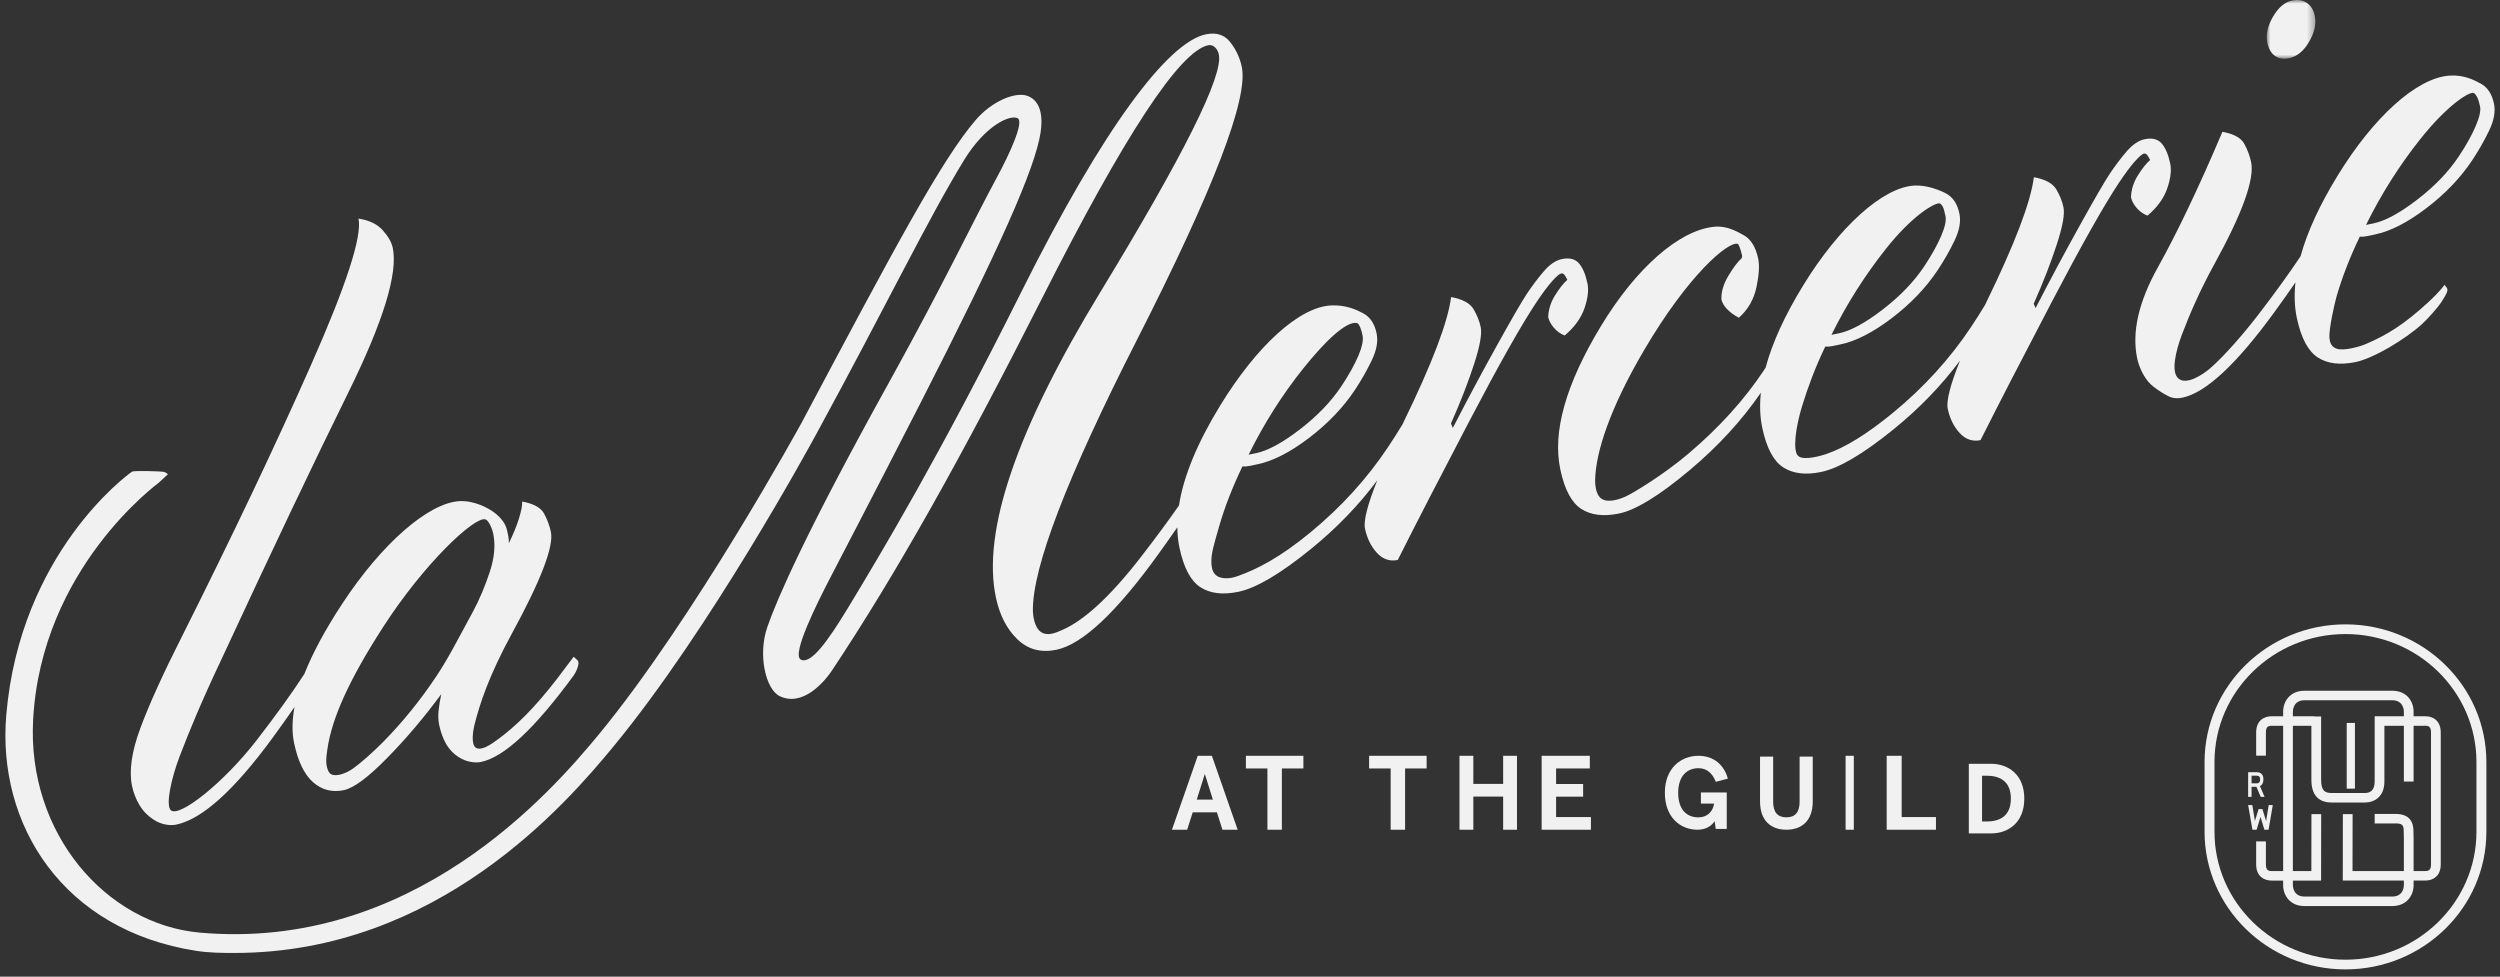
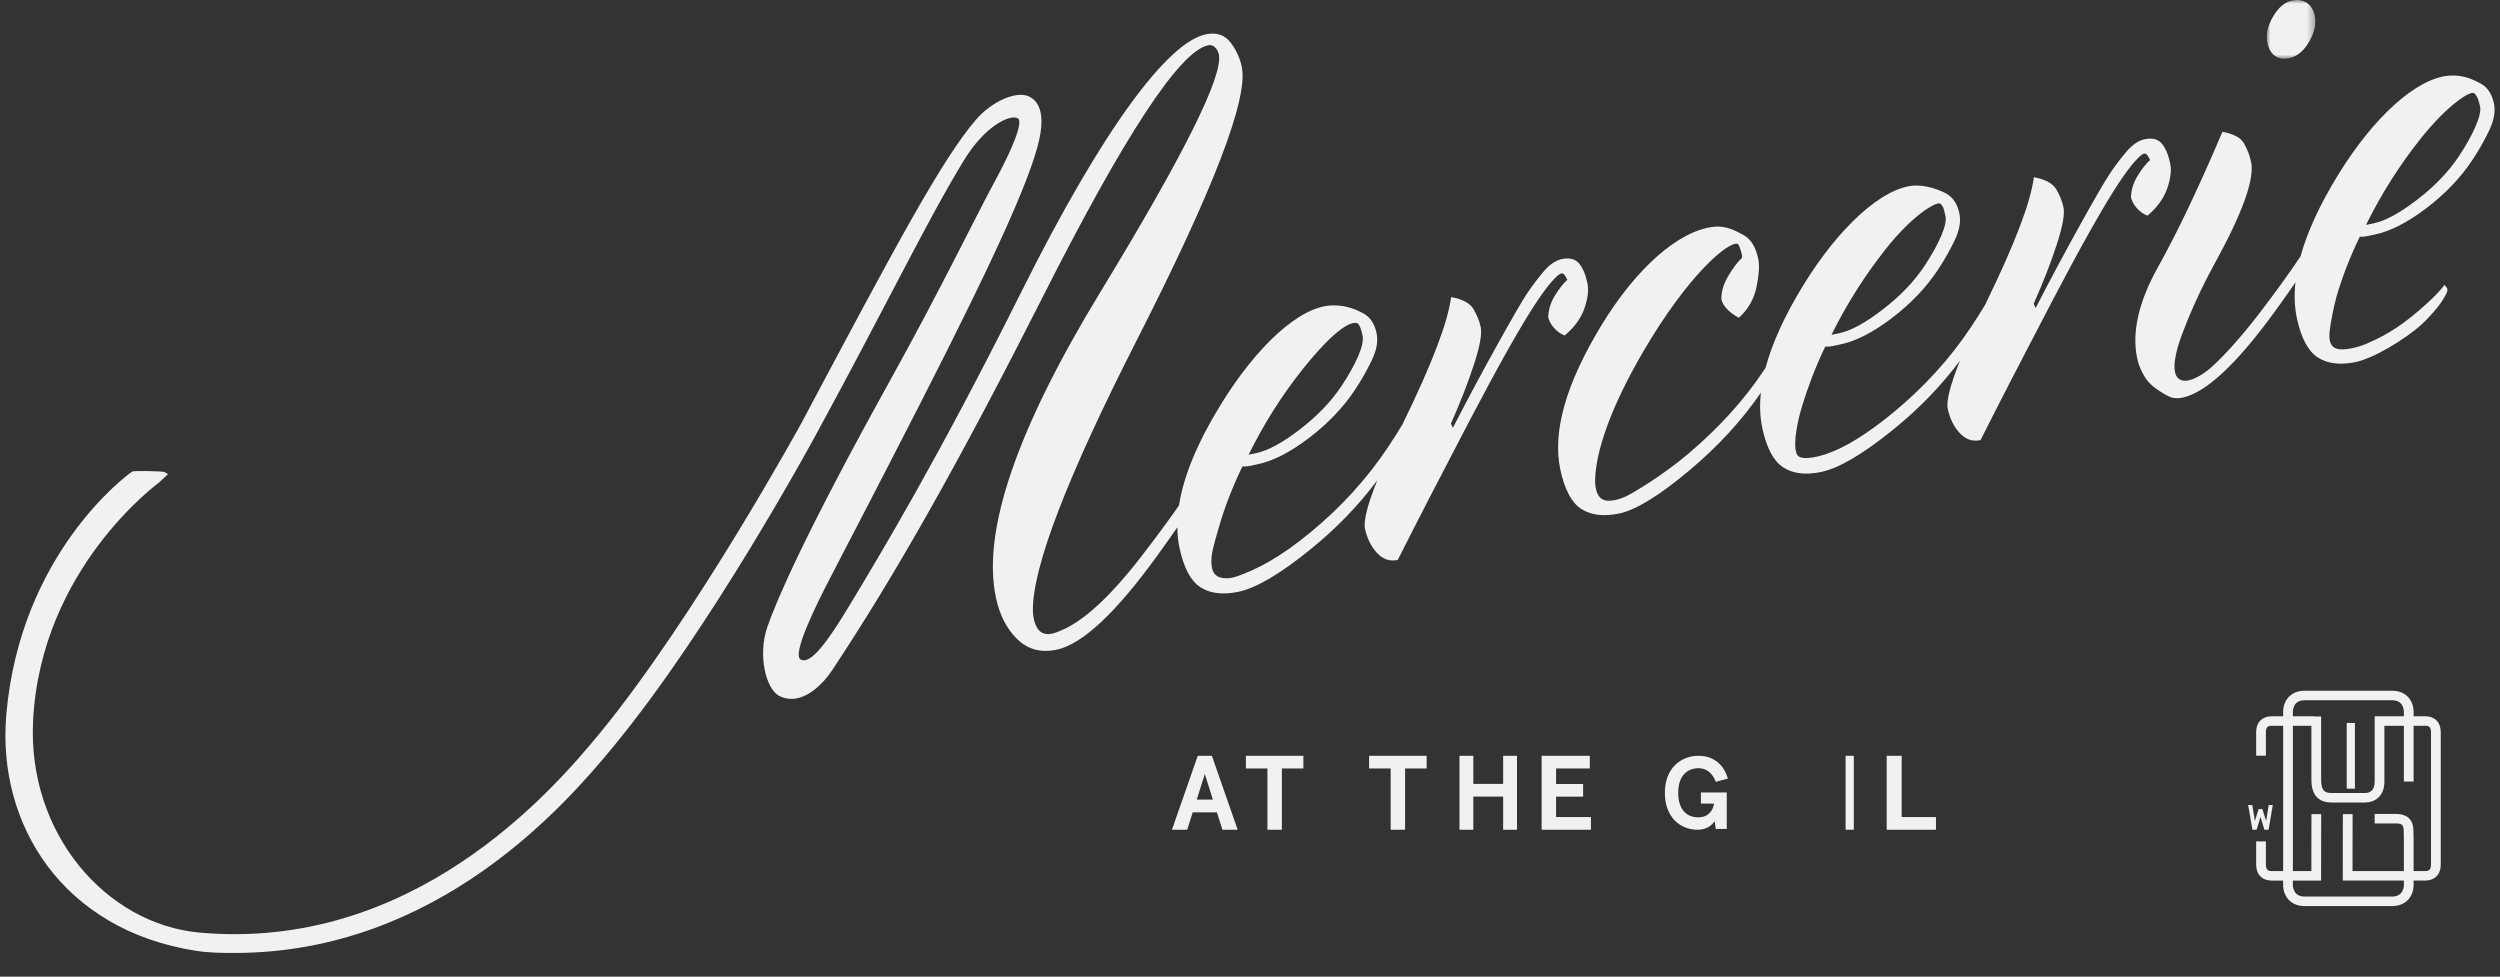
<svg xmlns="http://www.w3.org/2000/svg" width="343" height="134" viewBox="0 0 343 134" fill="none">
  <rect x="0" y="0" width="343" height="134" fill="#333333" stroke="none" />
-   <path fill-rule="evenodd" clip-rule="evenodd" d="M18.119 107.861C18.314 108.779 18.653 109.643 19.137 110.457C19.618 111.27 20.27 111.941 21.092 112.467C21.603 112.798 22.136 113.015 22.689 113.117C23.241 113.223 23.727 113.229 24.153 113.142C27.712 112.411 32.129 108.437 37.407 101.222C38.537 99.675 39.531 98.275 40.407 97.003C40.064 98.848 40.044 100.51 40.357 101.984C40.89 104.484 41.753 106.262 42.952 107.319C44.151 108.378 45.555 108.742 47.165 108.411C48.521 108.131 50.508 106.659 53.125 103.989C55.741 101.32 58.215 98.399 60.547 95.225C60.367 96.043 60.243 96.808 60.173 97.518C60.102 98.23 60.131 98.876 60.255 99.458C60.466 100.457 60.785 101.328 61.206 102.067C61.63 102.806 62.199 103.409 62.918 103.867C63.43 104.198 63.963 104.414 64.515 104.518C65.067 104.62 65.555 104.63 65.98 104.542C69.199 103.878 73.399 99.909 78.661 92.737C78.95 92.343 79.18 91.846 79.295 91.418C79.388 91.065 79.438 90.782 79.185 90.533L78.703 90.11L76.423 93.133C73.272 97.234 70.643 99.747 68.241 101.492C67.349 102.14 66.042 103.052 65.301 102.594C64.558 102.135 64.94 100.088 65.076 99.534C65.822 96.499 67.181 92.515 70.203 86.975C74.213 79.63 76.004 74.957 75.581 72.958C75.403 72.126 75.094 71.297 74.654 70.474C74.213 69.653 73.21 69.099 71.645 68.811C71.667 69.327 71.521 70.096 71.209 71.117C70.894 72.138 70.427 73.279 69.812 74.534C69.824 74.187 69.803 73.865 69.741 73.572C69.679 73.28 69.619 73.009 69.567 72.758C69.39 71.927 68.847 71.145 67.941 70.419C67.033 69.693 65.028 68.637 63.009 68.759C58.741 69.02 52.338 74.629 46.963 82.82C44.627 86.377 42.894 89.592 41.757 92.469C40.055 95.093 37.862 98.138 35.167 101.617C30.761 107.307 24.719 112.13 23.474 111.195C22.676 110.594 23.456 106.868 24.676 103.691C26.023 100.187 27.576 96.393 30.445 90.326C37.175 75.813 42.949 63.668 47.769 53.891C52.59 44.12 54.626 37.482 53.882 33.983C53.723 33.233 53.265 32.436 52.511 31.591C51.756 30.747 50.646 30.213 49.186 29.992C49.699 32.409 47.521 39.118 42.654 50.117C37.784 61.12 31.872 73.554 24.915 87.419C22.361 92.467 20.48 96.614 19.271 99.864C18.059 103.111 17.678 105.78 18.119 107.861ZM44.907 102.86C45.505 98.609 47.833 93.369 52.557 86.039C58.174 77.319 65.098 70.824 66.592 71.255C67.057 71.39 67.537 72.569 67.66 73.153C67.997 74.734 67.842 76.505 67.198 78.464C66.554 80.424 65.788 82.233 64.903 83.893C64.017 85.554 63.146 87.168 62.284 88.735C61.423 90.304 60.624 91.644 59.889 92.749C57.678 96.076 55.224 99.101 52.533 101.829C51.056 103.324 49.48 104.689 48.451 105.432C47.331 106.235 45.672 106.75 45.157 105.969C44.545 105.037 44.799 103.639 44.907 102.86Z" fill="#F1F1F1" />
  <path fill-rule="evenodd" clip-rule="evenodd" d="M217.395 42.275C217.856 40.92 217.993 39.784 217.797 38.867C217.531 37.616 217.136 36.7 216.613 36.11C216.09 35.523 215.32 35.333 214.302 35.541C213.454 35.717 212.622 36.278 211.809 37.228C210.993 38.179 210.218 39.209 209.48 40.316C208.81 41.323 207.451 43.668 205.404 47.351C203.356 51.031 201.332 54.82 199.329 58.709L199.071 58.109C200.383 55.145 201.444 52.426 202.243 49.955C203.045 47.488 203.348 45.795 203.153 44.879C202.977 44.045 202.644 43.221 202.164 42.407C201.68 41.594 200.655 41.044 199.092 40.757C198.663 44.151 196.494 49.856 192.585 57.877C192.524 58.001 192.469 58.117 192.411 58.239C191.832 59.199 191.189 60.215 190.458 61.314C187.576 65.647 184.028 69.55 179.815 73.026C175.6 76.502 172.436 78.132 169.659 79.094C168.698 79.427 167.567 79.434 166.966 79.023C166.352 78.601 166.185 77.878 166.203 76.858C166.222 75.846 166.521 74.781 167.287 72.145C168.053 69.509 169.11 66.794 170.461 63.991C170.735 64.023 171.039 64.005 171.378 63.934C171.717 63.864 172.097 63.787 172.522 63.7C174.64 63.263 176.993 62.062 179.584 60.093C182.17 58.127 184.272 55.934 185.88 53.518C186.751 52.21 187.523 50.852 188.199 49.452C188.874 48.055 189.098 46.812 188.867 45.727C188.584 44.396 187.968 43.479 187.021 42.978C186.073 42.478 184.698 41.843 182.745 41.9C178.226 42.035 172.331 47.629 167.47 55.541C164.277 60.739 162.377 65.339 161.755 69.352C160.246 71.515 158.502 73.878 156.496 76.467C152.246 81.949 148.562 85.311 145.445 86.556C144.974 86.746 143.754 87.352 142.821 86.713C141.886 86.073 141.716 84.364 141.71 83.781C141.65 77.819 146.409 65.439 155.986 46.635C166.5 25.995 171.297 13.508 170.373 9.174C170.109 7.926 169.58 6.793 168.79 5.783C167.998 4.772 166.884 4.413 165.443 4.71C160.273 5.774 151.427 17.401 140.111 40.077C128.792 62.753 120.914 75.844 116.341 83.405C113.581 87.969 111.213 91.24 109.861 90.49C108.573 89.776 112.156 82.684 113.708 79.657C115.766 75.647 119.112 69.336 126.281 55.313C137.264 33.824 142.021 23.077 142.769 18.174C143.081 16.131 142.872 13.883 141.002 13.167C139.309 12.52 136.049 13.925 133.891 16.437C129.225 21.863 122.995 33.515 109.966 58.026C109.966 58.026 95.272 84.837 82.177 100.739C75.52 108.825 56.509 130.556 27.403 127.954C14.594 126.81 3.707 114.389 4.544 98.765C5.657 77.964 21.671 66.336 21.811 66.204C22.468 65.584 23.037 65.067 23.037 65.067C23.037 65.067 22.77 64.804 22.451 64.732C22.188 64.671 18.398 64.535 18.123 64.71C17.422 65.158 2.764 75.958 0.864 98.061C-0.434 113.145 8.626 127.633 26.941 130.457C28.695 130.728 30.445 130.745 32.169 130.745C60.116 130.741 77.743 110.219 84.214 102.36C97.458 86.276 111.187 61.042 112.016 59.518C121.9 41.355 127.266 30.144 132.268 21.968C135.128 17.289 138.505 15.689 139.61 16.216C140.559 16.669 138.525 21.103 136.78 24.328C133.396 30.578 129.531 38.826 121.959 52.493C110.594 73 106.639 82.111 105.287 85.994C103.936 89.877 105.079 94.578 106.95 95.497C110.075 97.034 113.05 93.635 114.124 92.024C122.903 78.826 131.819 62.974 143.059 40.75C154.295 18.527 161.862 7.011 165.763 6.209C166.099 6.139 166.407 6.23 166.681 6.476C166.954 6.728 167.137 7.058 167.225 7.475C167.846 10.393 162.42 21.267 150.948 40.107C139.476 58.944 134.707 72.904 136.64 81.985C137.154 84.402 138.133 86.307 139.581 87.705C141.028 89.104 142.811 89.585 144.931 89.149C148.491 88.417 153.153 84.046 158.925 76.031C159.876 74.71 160.74 73.488 161.529 72.348C161.539 73.325 161.635 74.265 161.826 75.16C162.411 77.909 163.369 79.713 164.701 80.569C166.032 81.426 167.758 81.634 169.876 81.201C172.335 80.696 175.676 78.726 179.898 75.29C183.407 72.438 186.426 69.303 188.963 65.897C187.617 69.258 187.054 71.475 187.278 72.535C187.562 73.868 188.107 74.972 188.912 75.851C189.717 76.728 190.671 77.055 191.774 76.827C194.259 71.882 197.531 65.534 201.588 57.788C205.645 50.039 208.711 44.605 210.791 41.481C211.594 40.272 212.298 39.325 212.904 38.633C213.507 37.944 213.938 37.574 214.192 37.52C214.362 37.486 214.506 37.542 214.628 37.692C214.747 37.843 214.885 38.076 215.042 38.39C214.518 38.846 213.962 39.548 213.368 40.495C212.773 41.444 212.456 42.444 212.412 43.496C212.519 43.994 212.778 44.487 213.19 44.968C213.602 45.447 214.098 45.803 214.677 46.032C216.025 44.885 216.93 43.631 217.395 42.275ZM178.761 50.611C181.623 47.023 184.683 43.983 186.181 44.324C186.495 44.396 186.844 45.388 186.96 46.121C187.054 46.71 186.881 47.617 186.348 48.856C185.816 50.096 185.047 51.47 184.042 52.982C182.634 55.097 180.734 57.076 178.338 58.917C175.944 60.758 173.941 61.842 172.331 62.174L171.313 62.382C173.413 58.124 175.896 54.2 178.761 50.611Z" fill="#F1F1F1" />
  <path fill-rule="evenodd" clip-rule="evenodd" d="M292.859 22.193C293.464 21.502 293.894 21.132 294.149 21.079C294.316 21.046 294.462 21.105 294.583 21.252C294.702 21.402 294.84 21.634 294.997 21.948C294.473 22.404 293.916 23.107 293.321 24.054C292.727 25.002 292.409 26.002 292.369 27.055C292.474 27.555 292.733 28.045 293.145 28.525C293.556 29.008 294.053 29.363 294.632 29.589C295.982 28.444 296.885 27.192 297.349 25.834C297.812 24.479 297.947 23.343 297.752 22.426C297.486 21.178 297.092 20.259 296.568 19.669C296.046 19.081 295.275 18.89 294.258 19.1C293.41 19.275 292.578 19.837 291.764 20.788C290.949 21.738 290.172 22.768 289.436 23.876C288.764 24.883 287.407 27.227 285.359 30.909C283.31 34.591 281.287 38.378 279.285 42.268L279.025 41.669C280.34 38.705 281.398 35.984 282.198 33.516C283.001 31.048 283.305 29.354 283.107 28.436C282.932 27.604 282.601 26.781 282.118 25.967C281.634 25.153 280.611 24.604 279.048 24.315C278.618 27.71 276.449 33.416 272.539 41.436C272.472 41.576 272.409 41.708 272.343 41.845C271.772 42.792 271.14 43.794 270.421 44.873C267.539 49.206 263.99 53.109 259.777 56.583C256.214 59.521 253.128 61.43 250.518 62.309C250.039 62.467 247.53 63.253 246.725 62.571C245.919 61.889 246.356 58.615 247.25 55.703C248.055 53.079 249.073 50.35 250.424 47.55C250.696 47.582 251.001 47.562 251.341 47.492C251.679 47.423 252.06 47.343 252.484 47.256C254.601 46.823 256.957 45.619 259.546 43.653C262.134 41.685 264.234 39.493 265.842 37.074C266.714 35.767 267.486 34.413 268.162 33.012C268.836 31.612 269.061 30.37 268.829 29.288C268.546 27.955 267.93 27.039 266.983 26.534C266.036 26.035 264.296 25.387 262.708 25.458C258.315 25.653 252.292 31.187 247.433 39.1C244.875 43.26 243.151 47.037 242.243 50.438C242.151 50.578 242.068 50.71 241.974 50.853C239.292 54.883 235.853 58.678 231.658 62.236C228.11 65.243 224.059 67.63 223.204 68.04C222.349 68.454 220.739 69.042 219.78 68.46C218.82 67.881 218.844 66.099 218.853 65.787C218.955 61.995 220.877 56.042 225.531 48.103C231.661 37.65 237.106 33.101 238.403 33.455C238.501 33.483 238.614 33.719 238.728 34.041C238.841 34.366 238.941 34.737 239.03 35.153L238.957 35.43C238.434 35.885 237.831 36.685 237.144 37.824C236.458 38.966 236.135 40.052 236.18 41.087C236.268 41.504 236.513 41.931 236.917 42.371C237.32 42.809 237.87 43.218 238.571 43.597C239.834 42.468 240.641 41.063 240.991 39.381C241.342 37.702 241.419 36.403 241.224 35.485C240.888 33.904 240.24 32.84 239.285 32.296C238.329 31.757 236.921 30.95 235.249 31.104C230.369 31.554 224.455 36.802 219.644 44.748C214.832 52.696 212.977 59.251 214.076 64.416C214.661 67.164 215.619 68.97 216.951 69.825C218.282 70.682 220.009 70.892 222.127 70.456C224.415 69.986 227.624 68.021 231.754 64.563C235.694 61.264 238.969 57.7 241.591 53.877C241.408 55.605 241.47 57.221 241.787 58.718C242.373 61.467 243.33 63.272 244.664 64.126C245.995 64.983 247.72 65.195 249.839 64.757C252.298 64.253 255.637 62.283 259.861 58.849C263.365 56.002 266.376 52.873 268.911 49.475C267.571 52.826 267.007 55.036 267.232 56.094C267.517 57.428 268.062 58.531 268.867 59.41C269.671 60.286 270.626 60.614 271.728 60.387C274.213 55.441 277.486 49.094 281.544 41.345C285.599 33.599 288.668 28.165 290.744 25.039C291.549 23.83 292.254 22.884 292.859 22.193ZM258.723 34.169C262.35 29.582 265.372 27.843 266.097 27.896C266.212 27.905 266.415 28.106 266.563 28.38C266.708 28.654 266.798 29.095 266.922 29.68C267.047 30.262 266.842 31.175 266.31 32.414C265.778 33.654 265.008 35.029 264.004 36.54C262.596 38.656 260.695 40.634 258.3 42.473C255.905 44.316 253.903 45.4 252.292 45.731L251.276 45.94C253.375 41.684 255.875 37.772 258.723 34.169Z" fill="#F1F1F1" />
  <mask id="mask0_120_49" style="mask-type:alpha" maskUnits="userSpaceOnUse" x="310" y="0" width="8" height="9">
    <path d="M310.992 0H317.669V8.057H310.992V0Z" fill="white" />
  </mask>
  <g mask="url(#mask0_120_49)">
    <path fill-rule="evenodd" clip-rule="evenodd" d="M312.123 7.666C312.643 8.039 313.286 8.143 314.047 7.988C315.149 7.76 316.071 7.007 316.816 5.722C317.559 4.44 317.818 3.256 317.587 2.172C317.409 1.341 317.039 0.742 316.477 0.38C315.912 0.017 315.25 -0.086 314.486 0.072C313.471 0.28 312.588 1.027 311.845 2.31C311.1 3.594 310.844 4.778 311.074 5.86C311.251 6.694 311.6 7.297 312.123 7.666Z" fill="#F1F1F1" />
  </g>
  <path fill-rule="evenodd" clip-rule="evenodd" d="M342.171 14.204C341.888 12.873 341.272 11.956 340.325 11.453C339.378 10.953 338.019 10.234 336.049 10.375C331.528 10.7 325.635 16.104 320.773 24.016C318.263 28.099 316.556 31.815 315.634 35.165C314.064 37.517 312.145 40.176 309.855 43.154C307.697 45.963 305.083 48.928 303.258 50.513C302.229 51.406 299.946 52.908 298.854 51.908C297.873 51.008 298.448 48.341 299.362 45.898C300.367 43.221 301.876 39.752 303.808 36.245C307.666 29.237 309.348 24.564 308.851 22.229C308.675 21.398 308.366 20.569 307.925 19.747C307.486 18.923 306.482 18.37 304.918 18.082C301.675 25.707 298.722 31.901 296.067 36.664C293.409 41.429 292.463 45.602 293.225 49.184C293.438 50.183 293.968 51.446 294.742 52.372C295.514 53.303 297.477 54.419 297.946 54.539C298.415 54.661 298.903 54.667 299.411 54.562C302.631 53.899 306.86 49.966 312.093 42.759C313.158 41.295 314.1 39.959 314.939 38.74C314.747 40.488 314.807 42.122 315.128 43.636C315.715 46.385 316.673 48.188 318.005 49.044C319.335 49.902 321.062 50.111 323.181 49.676C325.638 49.169 329.931 46.596 332.257 44.502C333.132 43.718 334.513 42.133 334.964 41.439C335.416 40.745 335.587 40.398 335.696 40.161C335.806 39.924 335.812 39.67 335.734 39.539C335.657 39.407 335.39 39.083 335.39 39.083C335.39 39.083 334.792 39.966 333.119 41.502C329.765 44.574 327.481 45.956 324.67 47.168C323.634 47.614 321.571 48.158 320.613 47.848C319.934 47.629 319.647 47.097 319.596 46.291C319.523 45.182 320.246 41.811 320.592 40.621C321.358 37.984 322.415 35.269 323.765 32.467C324.039 32.5 324.343 32.477 324.683 32.41C325.02 32.34 325.402 32.262 325.826 32.175C327.944 31.739 330.298 30.537 332.887 28.57C335.476 26.603 337.576 24.41 339.185 21.992C340.054 20.684 340.827 19.329 341.504 17.927C342.178 16.53 342.4 15.288 342.171 14.204ZM339.651 17.331C339.12 18.573 338.351 19.946 337.346 21.457C335.939 23.573 334.037 25.552 331.642 27.393C329.247 29.233 327.244 30.317 325.635 30.649L324.617 30.858C326.718 26.6 329.206 22.681 332.064 19.086C335.836 14.341 338.851 12.504 339.413 12.761C339.513 12.807 339.711 13.037 339.857 13.309C340.003 13.586 340.141 14.015 340.264 14.596C340.389 15.181 340.185 16.093 339.651 17.331Z" fill="#F1F1F1" />
  <path fill-rule="evenodd" clip-rule="evenodd" d="M164.331 103.695L160.792 113.839H162.881L163.643 111.448H166.959L167.72 113.839H169.809L166.27 103.695H164.331ZM164.195 109.709L165.301 106.187L166.406 109.709H164.195Z" fill="#F1F1F1" />
  <path fill-rule="evenodd" clip-rule="evenodd" d="M170.936 105.434H173.891V113.839H175.871V105.434H178.826V103.695H170.936V105.434Z" fill="#F1F1F1" />
  <path fill-rule="evenodd" clip-rule="evenodd" d="M187.843 105.434H190.799V113.839H192.777V105.434H195.733V103.695H187.843V105.434Z" fill="#F1F1F1" />
  <path fill-rule="evenodd" clip-rule="evenodd" d="M206.232 107.551H202.141V103.695H200.241V113.839H202.141V109.29H206.232V113.839H208.131V103.695H206.232V107.551Z" fill="#F1F1F1" />
  <path fill-rule="evenodd" clip-rule="evenodd" d="M213.495 109.302H217.206V107.564H213.495V105.434H218.121V103.695H211.513V113.839H218.275V112.101H213.495V109.302Z" fill="#F1F1F1" />
  <path fill-rule="evenodd" clip-rule="evenodd" d="M233.032 105.395C234.21 105.395 234.958 106.132 235.414 107.266L237.063 106.827C236.564 105.013 235.192 103.695 233.032 103.695C230.636 103.695 228.419 105.381 228.419 108.768C228.419 112.153 230.553 113.838 232.894 113.838C234.14 113.838 234.875 113.243 235.248 112.663L235.4 113.726H236.911V108.724H233.365V110.256H235.166C235.056 111.147 234.417 112.139 232.991 112.139C231.48 112.139 230.249 111.147 230.249 108.768C230.249 106.458 231.48 105.395 233.032 105.395Z" fill="#F1F1F1" />
-   <path fill-rule="evenodd" clip-rule="evenodd" d="M246.907 109.984C246.907 111.43 246.311 112.137 245.092 112.137C243.873 112.137 243.277 111.43 243.277 109.984V103.807H241.477V109.956C241.477 112.604 242.973 113.838 245.092 113.838C247.211 113.838 248.708 112.604 248.708 109.956V103.807H246.907V109.984Z" fill="#F1F1F1" />
-   <path fill-rule="evenodd" clip-rule="evenodd" d="M253.216 113.839H254.343V103.695H253.216V113.839Z" fill="#F1F1F1" />
+   <path fill-rule="evenodd" clip-rule="evenodd" d="M253.216 113.839H254.343V103.695H253.216Z" fill="#F1F1F1" />
  <path fill-rule="evenodd" clip-rule="evenodd" d="M260.909 103.695H258.852V113.839H265.614V112.101H260.909V103.695Z" fill="#F1F1F1" />
-   <path fill-rule="evenodd" clip-rule="evenodd" d="M273.181 104.793H270.123V114.344H273.181C275.486 114.344 277.733 112.91 277.733 109.57C277.733 106.227 275.486 104.793 273.181 104.793ZM272.608 112.707H271.938V106.43H272.608C274.171 106.43 275.891 107.031 275.891 109.57C275.891 112.107 274.171 112.707 272.608 112.707Z" fill="#F1F1F1" />
-   <path fill-rule="evenodd" clip-rule="evenodd" d="M321.798 85.662C311.138 85.662 302.466 94.132 302.466 104.544V114.117C302.466 124.53 311.138 133.001 321.798 133.001C332.458 133.001 341.131 124.53 341.131 114.117V104.544C341.131 94.132 332.458 85.662 321.798 85.662ZM339.769 114.117C339.769 123.797 331.707 131.671 321.798 131.671C311.889 131.671 303.828 123.797 303.828 114.117V104.544C303.828 94.865 311.889 86.992 321.798 86.992C331.707 86.992 339.769 94.865 339.769 104.544V114.117Z" fill="#F1F1F1" />
  <path fill-rule="evenodd" clip-rule="evenodd" d="M332.768 98.271L331.146 98.272V97.639C331.146 96.257 330.228 94.769 328.209 94.769H316.185C314.167 94.769 313.247 96.257 313.247 97.639V98.273H311.648C310.631 98.273 309.545 98.855 309.545 100.49V103.675H310.881V100.49C310.881 99.732 311.187 99.577 311.648 99.577H313.247V119.509H311.648C311.187 119.509 310.881 119.352 310.881 118.595V115.436H309.545V118.595C309.545 120.23 310.631 120.814 311.648 120.814H313.247V121.442C313.247 122.824 314.167 124.312 316.185 124.312H328.209C330.228 124.312 331.146 122.824 331.146 121.442V120.81H332.768C333.784 120.81 334.87 120.228 334.87 118.593V100.489C334.87 98.853 333.784 98.271 332.768 98.271ZM314.582 97.639C314.582 97.479 314.628 96.074 316.185 96.074H328.209C329.767 96.074 329.812 97.479 329.812 97.639V98.272L325.805 98.273V107.236C325.805 108.529 325.079 108.801 324.469 108.801H319.928C318.976 108.801 318.459 108.51 318.459 106.975V98.296H317.567V98.273H314.582V97.639ZM333.535 118.593C333.535 119.351 333.228 119.506 332.768 119.506H331.814H331.146V115.182L331.125 114.02C331.125 112.079 329.818 111.671 328.722 111.671H325.805V112.975H328.722C329.561 112.975 329.79 113.2 329.79 114.03L329.812 115.193V119.506H329.695H322.767C322.768 117.164 322.777 111.701 322.777 111.701L321.441 111.699C321.441 111.699 321.43 118.853 321.43 120.159V120.81H329.695H329.812V121.442C329.812 121.601 329.767 123.008 328.209 123.008H316.185C314.628 123.008 314.582 121.601 314.582 121.442V120.814H318.455V120.16C318.455 118.274 318.466 111.703 318.466 111.703L317.13 111.701C317.13 111.701 317.121 116.941 317.119 119.509H314.582V99.577H317.123V106.975C317.123 109.052 318.068 110.106 319.928 110.106H324.469C325.702 110.106 327.14 109.354 327.14 107.236V99.576H329.812V107.228H331.146V99.576L332.768 99.575C333.228 99.575 333.535 99.731 333.535 100.489V118.593Z" fill="#F1F1F1" />
  <path fill-rule="evenodd" clip-rule="evenodd" d="M321.97 108.202H323.097V99.186H321.97V108.202Z" fill="#F1F1F1" />
  <path fill-rule="evenodd" clip-rule="evenodd" d="M310.141 112.085L310.674 113.838H311.248L311.826 110.458L311.264 110.457L310.91 112.649L310.399 111.006H309.881L309.371 112.641L309.017 110.457H308.445L309.034 113.838H309.607L310.141 112.085Z" fill="#F1F1F1" />
-   <path fill-rule="evenodd" clip-rule="evenodd" d="M308.915 107.946H309.578L310.167 109.316L310.173 109.331H310.699L310.063 107.853C310.368 107.709 310.543 107.379 310.543 106.942C310.543 106.292 310.224 105.949 309.621 105.949H308.445V109.331H308.915V107.946ZM308.915 106.422H309.614C309.944 106.422 310.091 106.582 310.091 106.942C310.091 107.288 309.928 107.477 309.634 107.477H308.915V106.422Z" fill="#F1F1F1" />
</svg>